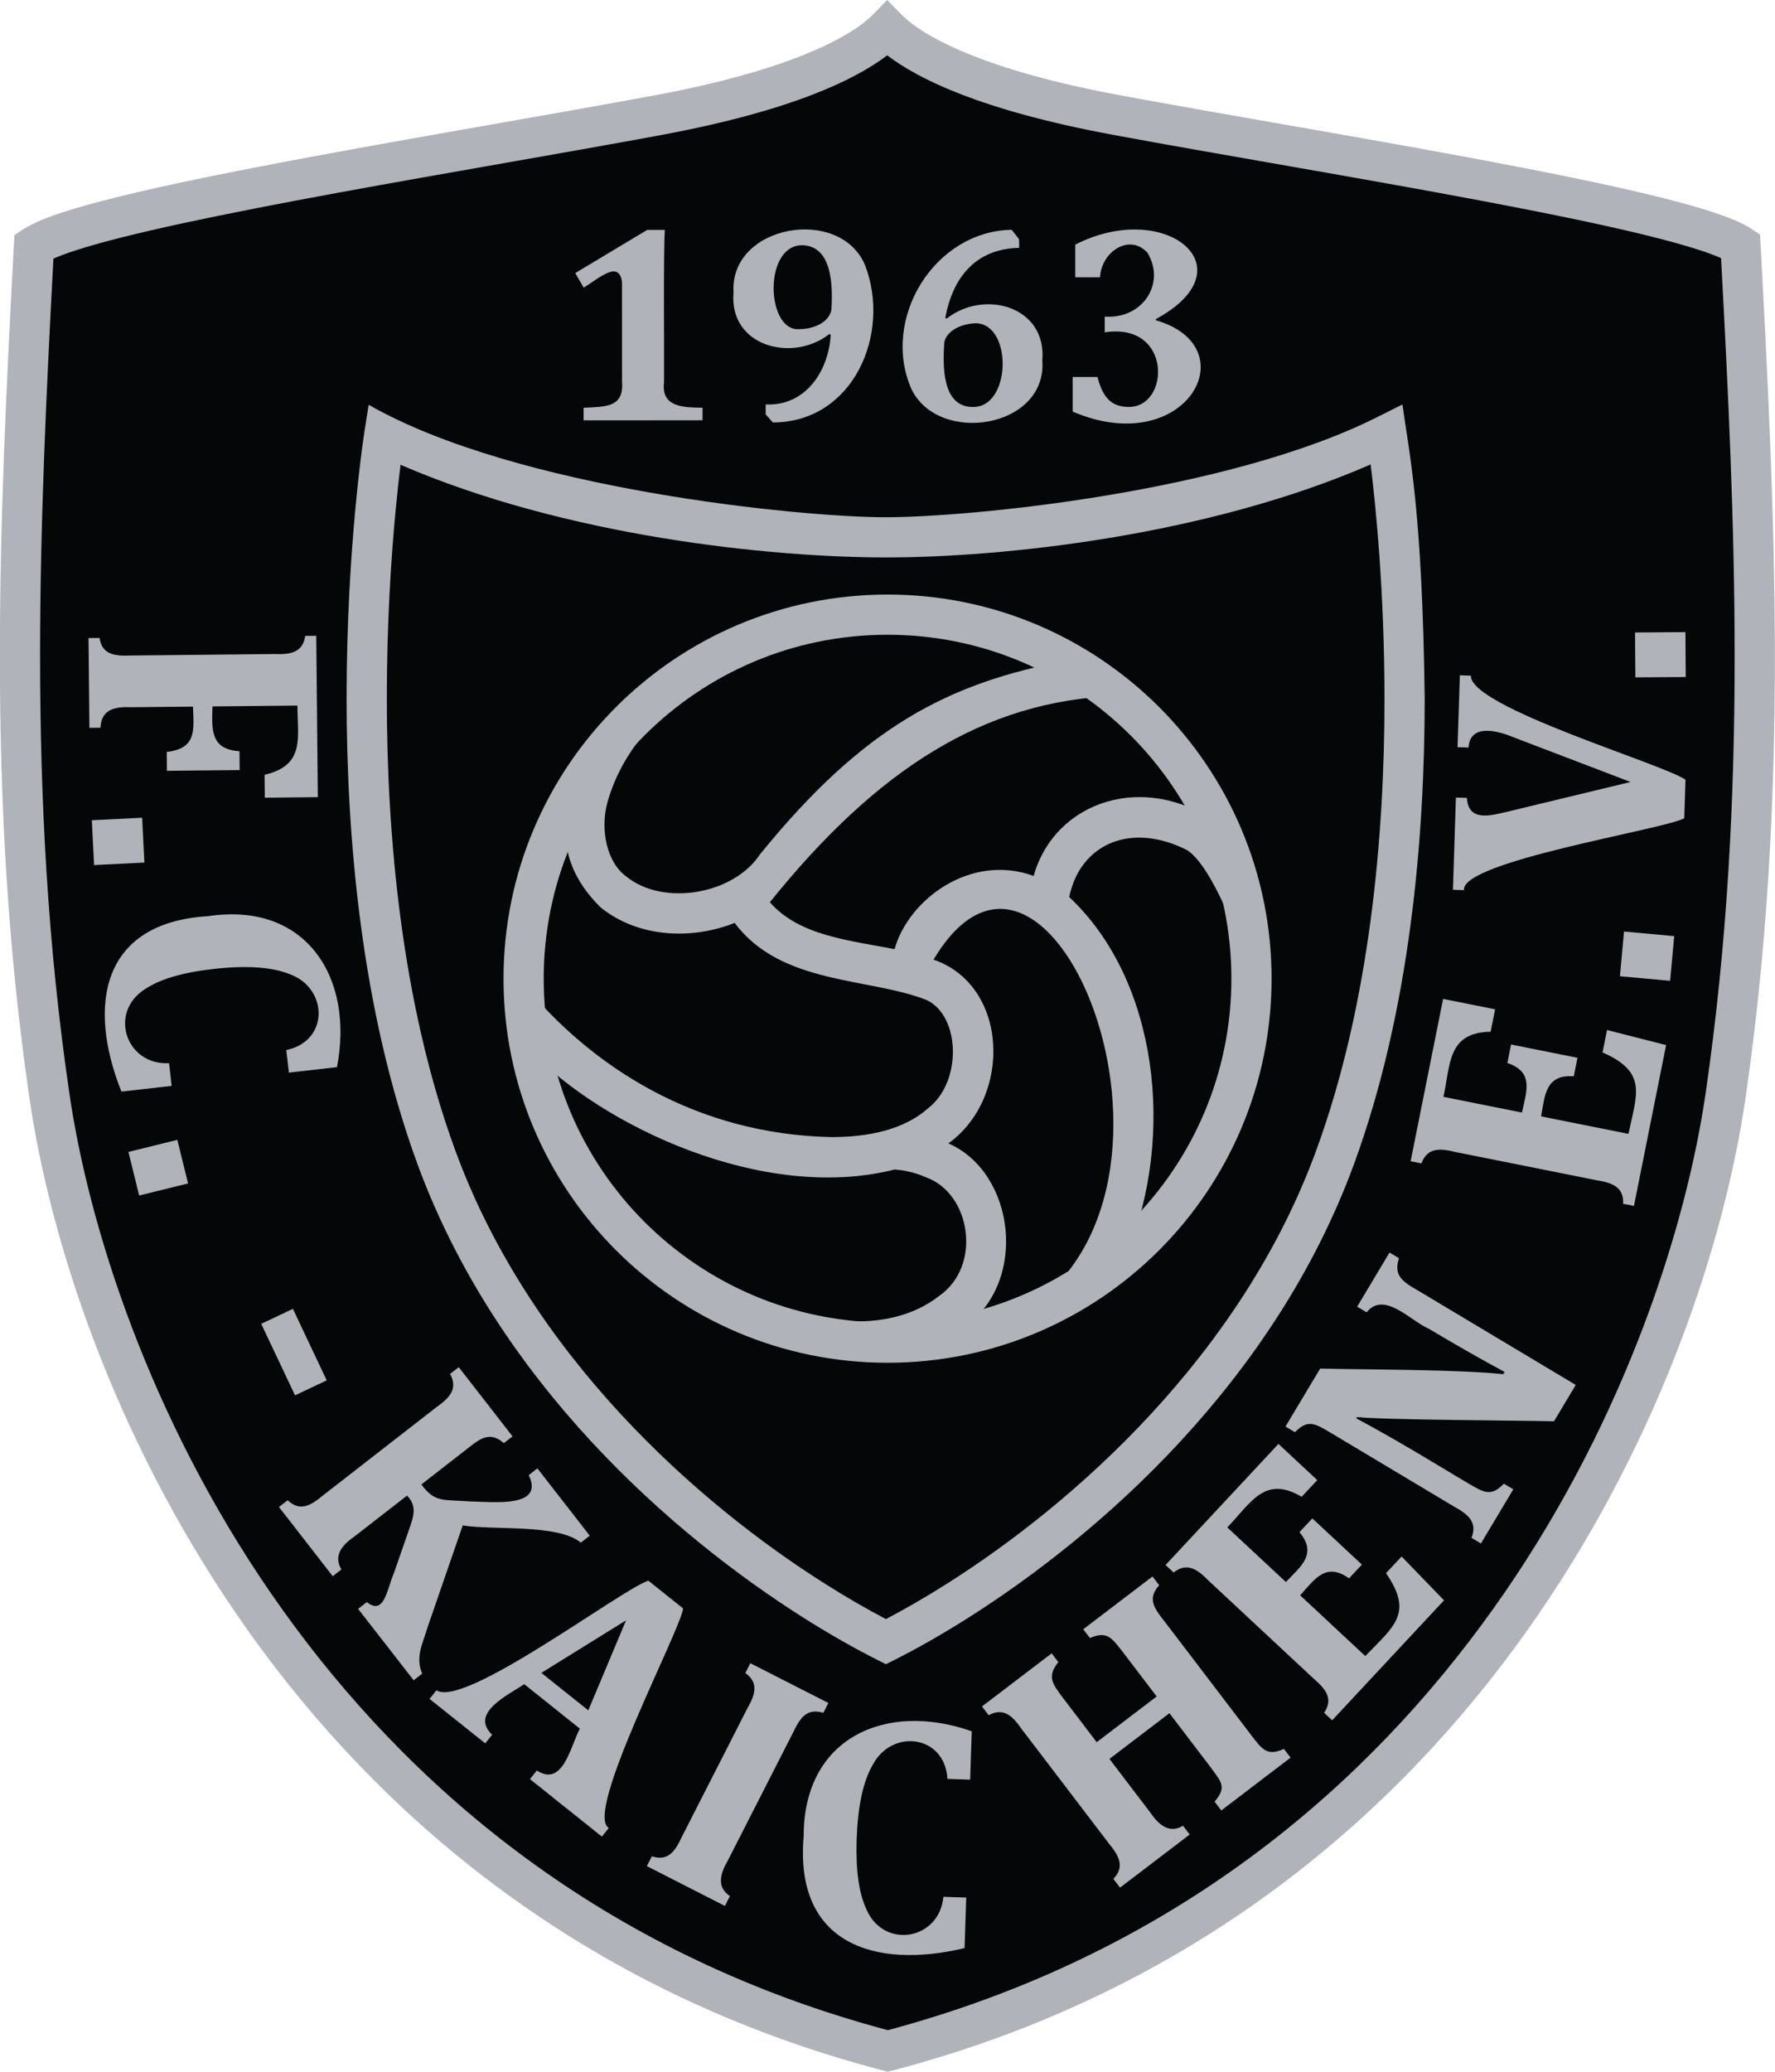
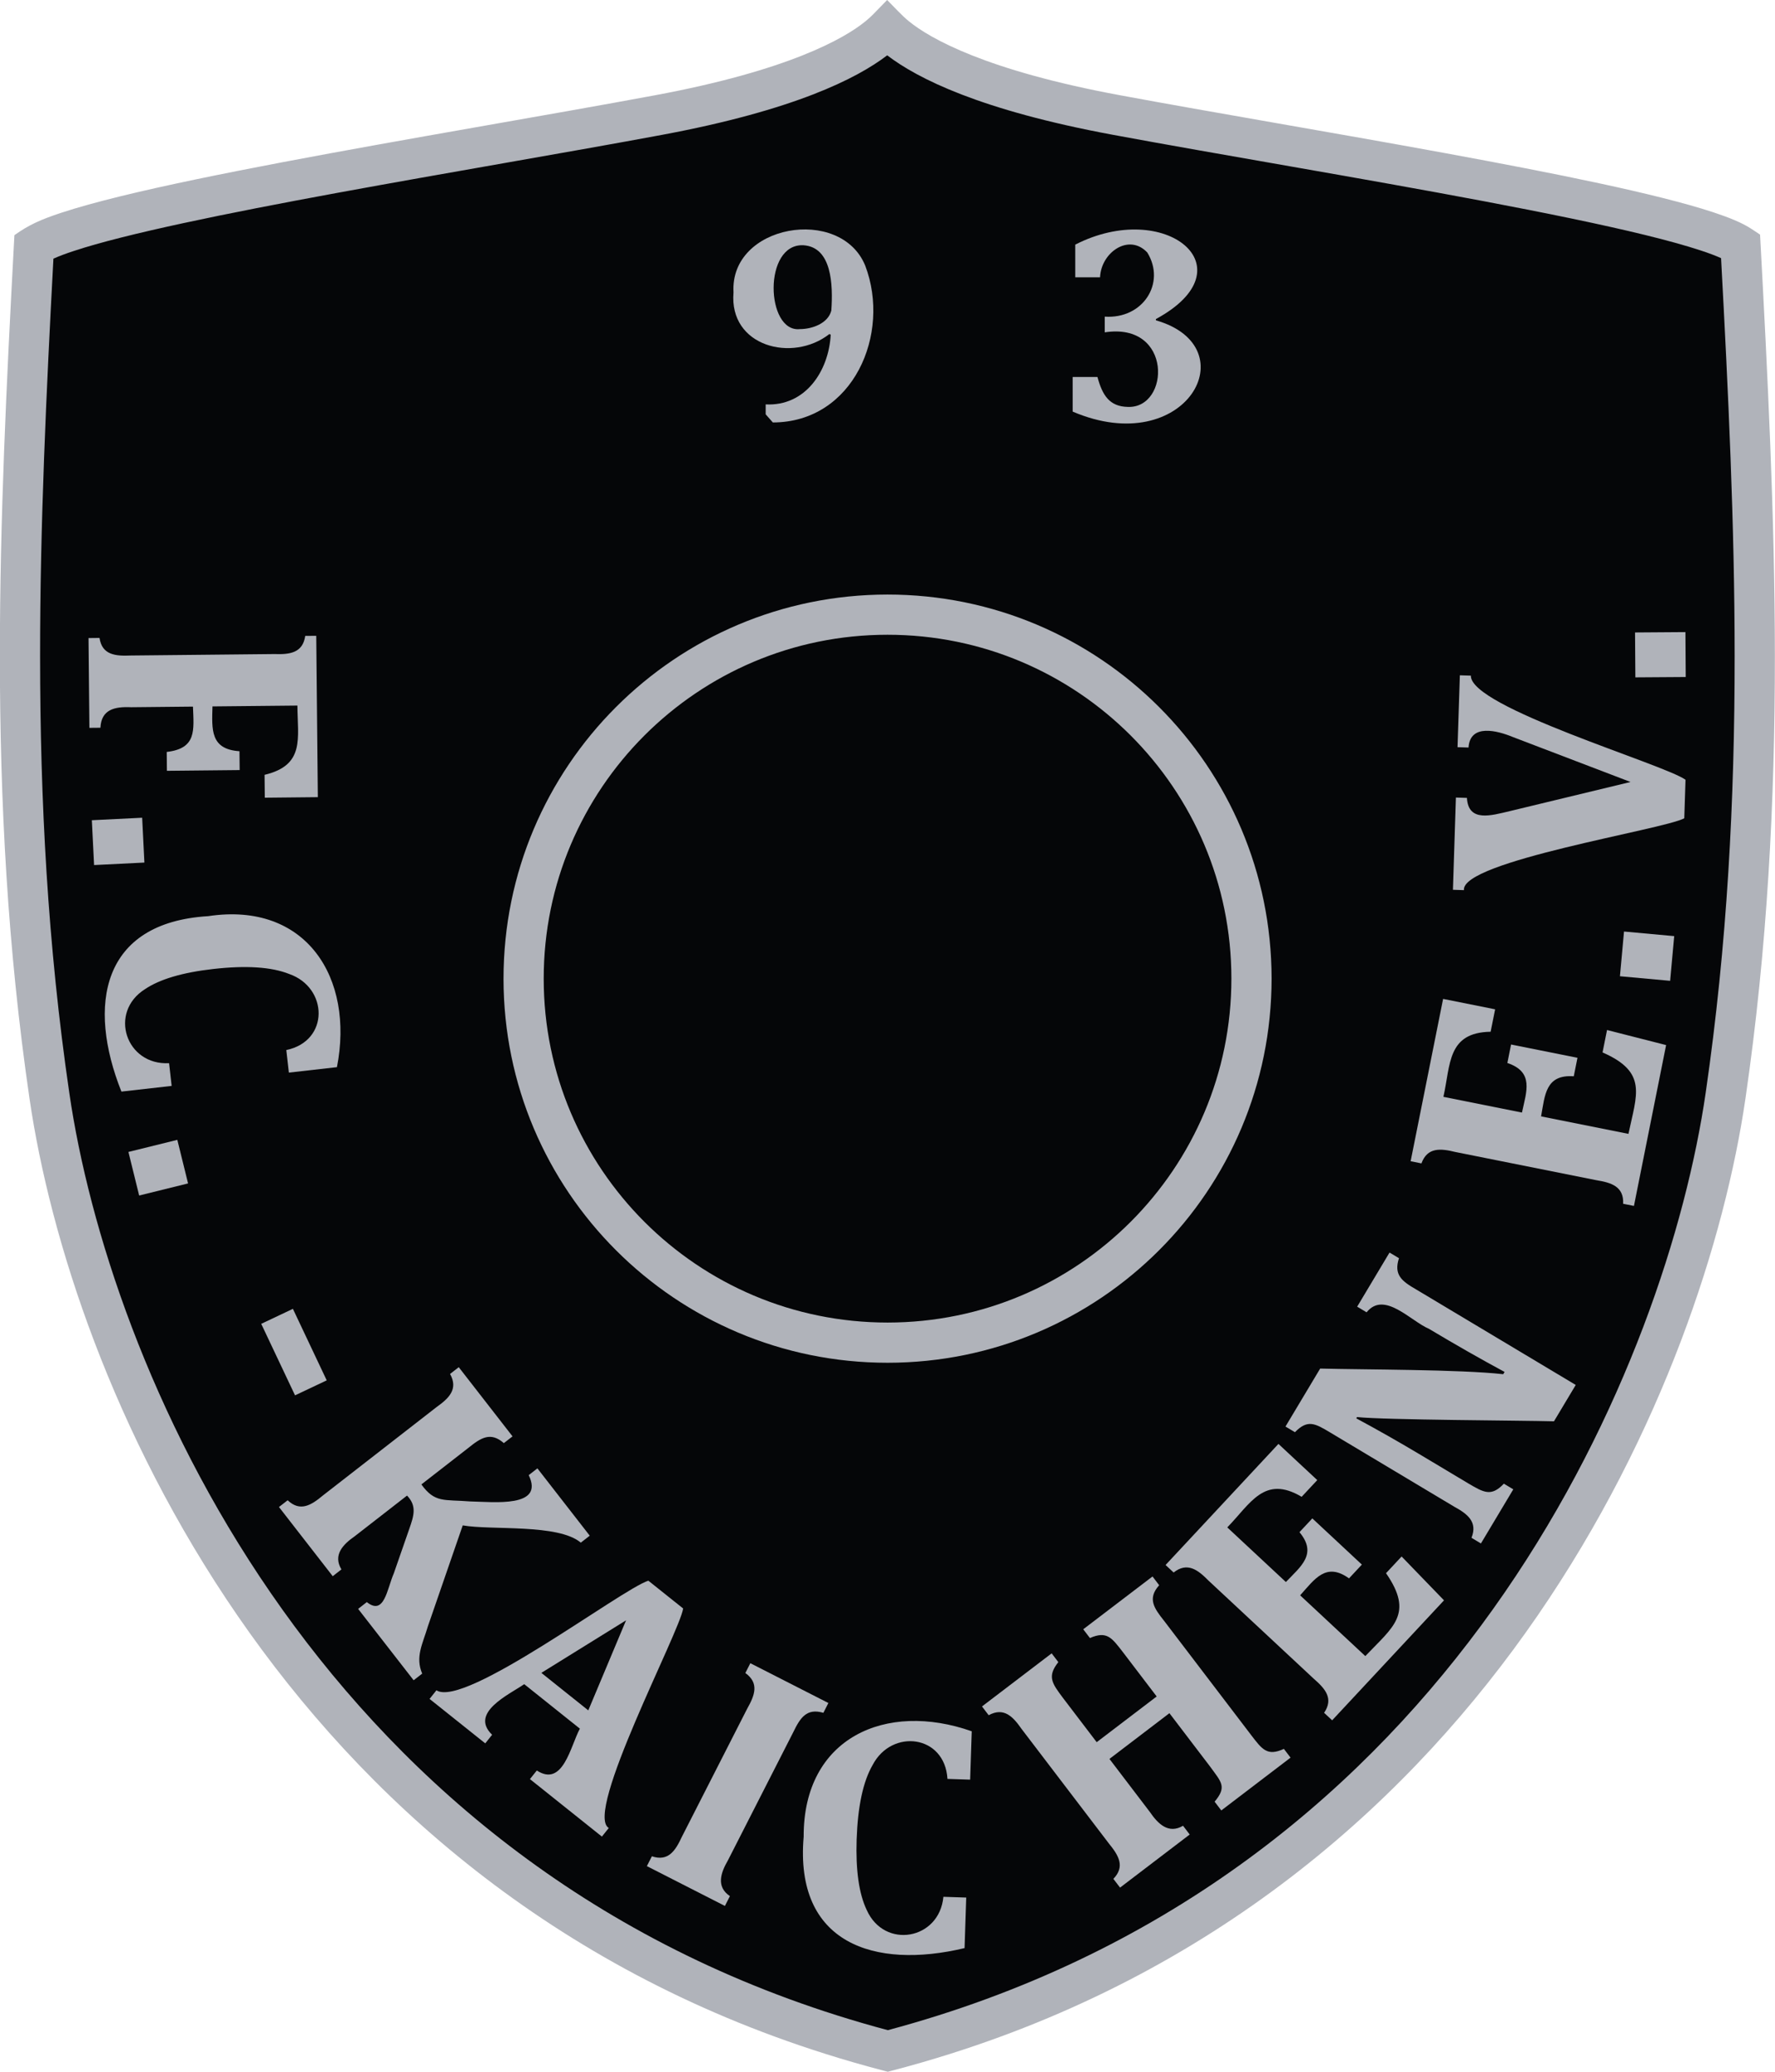
<svg xmlns="http://www.w3.org/2000/svg" id="Layer_1" width="300" height="350" viewBox="0 0 300 350">
  <defs>
    <style>      .st0 {        fill: #b0b3ba;      }      .st1 {        fill: #050608;      }    </style>
  </defs>
  <path class="st1" d="M149.661,3.849C143.865,18.098-.344,34.097,5.245,42.825c-3.052,32.196-1.696,92.183.677,124.041,2.373,31.858,23.392,145.394,144.078,178.269,132.558-28.961,161-185.669,143.061-304.684-2.812-6.632-147.281-21.816-143.4-36.603Z" />
  <g>
    <path class="st1" d="M64.211,73.672s91.535,38.693,170.221-.2c11.692,74.892-8.801,169.877-85.291,203.64C59.654,228.235,54.397,134.819,64.211,73.672Z" />
    <g>
      <g>
        <path class="st0" d="M85.104,165.353c-.011-35.839,29.036-64.895,64.883-64.91,35.851-.008,64.914,29.03,64.929,64.869h0c.007,35.839-29.037,64.896-64.888,64.912-35.847.007-64.913-29.032-64.925-64.87h0ZM108.904,124.263c-10.519,10.53-17.014,25.033-17.01,41.088h0c.006,16.053,6.511,30.551,17.036,41.075h0c10.531,10.516,25.037,17.007,41.096,17.004,16.056-.007,30.562-6.507,41.088-17.03h0c10.516-10.531,17.014-25.033,17.009-41.086h0c-.005-16.055-6.513-30.554-17.035-41.077h0c-10.533-10.512-25.042-17.007-41.099-17.002-16.058.005-30.56,6.51-41.085,17.028h0Z" />
-         <path class="st0" d="M205.566,138.922c-12.071-8.46-27.223-3.754-30.869,9.058-10.618-3.876-21.123,3.922-23.505,12.366-7.354-1.449-16.119-2.206-21.073-7.926,18.008-22.378,36.157-34.073,58.612-34.858-2.721-2.208-5.633-4.179-8.704-5.903-19.639,3.772-33.991,10.979-51.599,32.702-4.456,6.746-16.316,8.81-22.582,3.705-3.26-2.333-4.417-7.816-3.221-12.369,5.531-20.181,32.066-30.993,54.841-31.393-23.2-6.614-80.328,25.039-55.919,49.022,6.296,5.051,15.25,5.51,22.624,2.587,7.83,10.525,22.799,9.203,32.438,13.031,5.697,2.657,6.061,13.79.265,18.273-3.025,2.708-8.065,4.87-16.215,4.883-23.031-.431-40.641-11.878-52.138-25.829.058,3.862.461,7.636,1.199,11.291,12.021,12.62,39.322,25.654,61.502,20.006.923.066,3.166.347,5.383,1.365,7.432,2.721,9.433,14.889,2.139,19.991-8.079,6.318-20.458,5.036-31.328.403l-1.157,2.744c10.703,3.937,26.031,7.852,36.779,2.12,10.823-7.761,8.491-26.111-2.744-31.026,10.794-7.772,10.216-26.668-2.511-31.044,20.57-34.515,50.988,45.256,10.383,61.979,8.368-2.582,15.967-6.909,22.384-12.543,8.023-19.474,5.289-45.85-9.842-60.016,1.921-9.151,10.589-12.662,19.908-7.931,4.063,2.487,9.525,15.769,10.866,23.172.297-9.844-1.922-19.481-5.917-27.86Z" />
      </g>
-       <path class="st0" d="M148.206,280.379c-3.724-1.88-7.885-4.225-12.327-7.031h0c-22.321-14.119-51.83-39.906-65.336-76.728h0c-9.511-26.016-11.946-55.133-11.965-78.594h0c-.003-25.923,2.994-44.937,3.009-45.057h0l.722-4.582c25.084,14.315,73.158,18.998,87.364,18.993s57.748-4.156,83.21-16.971l4.146-2.078c1.123,8.194,3.359,17.622,3.763,49.637h0c-.003,23.46-2.424,52.579-11.912,78.601h0c-13.486,36.831-42.972,62.637-65.283,76.77h0c-4.444,2.809-8.602,5.157-12.324,7.039l-1.537.772-1.53-.771h0ZM66.839,86.457c-.733,7.836-1.466,18.865-1.462,31.566h0c.001,22.979,2.454,51.439,11.549,76.261h0c12.671,34.736,41.077,59.759,62.584,73.318h0c3.657,2.315,7.105,4.288,10.227,5.926,3.12-1.64,6.567-3.615,10.229-5.932h0c21.494-13.573,49.883-38.614,62.533-73.358h0c9.076-24.828,11.514-53.29,11.499-76.269h0c-.006-17.917-1.476-32.503-2.341-39.503-27.777,12.096-62.236,15.699-81.804,15.705s-54.086-3.517-82.158-15.652h0c-.249,2.038-.552,4.718-.856,7.938h0Z" />
      <path class="st0" d="M149.195,349.773c-3.313-.865-6.556-1.804-9.73-2.808-46.111-14.551-78.093-43.192-99.281-73.965h0c-21.205-30.795-31.72-63.688-35.185-87.325h0C1.257,160.107-.013,135.393-.021,110.922H-.021c-.007-23.204,1.12-46.192,2.365-69.49h0l.093-1.703c2.42-1.73,4.451-2.642,7.954-3.796,2.734-.9,6.056-1.811,9.865-2.749,7.617-1.869,17.18-3.821,27.569-5.794,20.771-3.941,44.844-7.939,62.804-11.281,22.602-4.193,32.075-9.594,35.647-12.511h0c.534-.437.941-.811,1.242-1.118h0L149.939,0c.918.906,2.625,2.774,3.675,3.592h0c3.575,2.919,13.051,8.313,35.653,12.492,15.716,2.918,36.118,6.326,54.886,9.767,18.795,3.447,35.849,6.873,45.365,9.993,2.749.918,4.856,1.747,6.541,2.849h0l1.415.942c1.288,23.852,2.49,47.426,2.504,71.192h0c.008,24.471-1.25,49.189-4.971,74.756h0c-3.451,23.64-13.945,56.539-35.129,87.348h0c-21.169,30.787-53.133,59.449-99.233,74.029-3.175,1.006-6.419,1.946-9.734,2.814-.007 0-.906.242-.864.227-.052-.014-.854-.227-.854-.227h0ZM6.776,110.92c.008,24.24,1.259,48.61,4.946,73.767h0c3.293,22.611,13.535,54.692,34.057,84.457h0c20.534,29.783,51.236,57.286,95.732,71.342,2.797.883,5.64,1.713,8.545,2.488,2.9-.777,5.746-1.609,8.539-2.494,44.486-14.084,75.173-41.607,95.685-71.403h0c20.505-29.779,30.723-61.866,34.008-84.479h0c3.658-25.158,4.9-49.531,4.893-73.771h0c-.005-22.357-1.078-44.598-2.295-67.218-.883-.395-2.079-.855-3.489-1.311-2.472-.814-5.66-1.694-9.359-2.601-7.408-1.812-16.891-3.748-27.218-5.7-20.667-3.908-44.722-7.883-62.787-11.234-22.343-4.148-32.928-9.484-38.082-13.415h0c-5.156,3.932-15.738,9.277-38.08,13.439-15.81,2.942-36.194,6.368-54.891,9.802-18.665,3.429-35.749,6.912-44.46,9.797-1.414.457-2.61.917-3.491,1.313h0c-1.205,22.624-2.261,44.863-2.253,67.219h0Z" />
      <path class="st0" d="M22.156,119.478c-2.802-.128-5.03.38-5.184,3.465l-1.863.018-.148-15.167,1.859-.02c.429,2.898,2.718,3.077,5.275,2.966-0.0 0,24.279-.244,24.279-.244,2.57.09,4.795-.165,5.215-3.067l1.861-.015.27,27.258-8.964.09-.041-3.862c6.877-1.638,5.577-6.169,5.553-11.7l-14.354.141c-.103,3.878-.412,7.243,4.561,7.569l.032,3.186-12.296.123-.032-3.186c5.075-.585,4.586-3.649,4.435-7.659l-10.458.105Z" />
      <path class="st0" d="M24.405,145.72l-8.504.423-.378-7.574,8.504-.423.378,7.574Z" />
      <path class="st0" d="M56.948,180.283l-8.125.921-.434-3.81c7.326-1.527,7.08-10.558.485-12.852-2.999-1.193-7.284-1.47-12.85-.84-5.174.586-9.011,1.72-11.521,3.406-6.21,3.924-3.218,12.896,4.074,12.504l.433,3.839-8.489.961c-5.797-14.527-3.445-28.549,14.661-29.637,16.575-2.502,24.72,10.437,21.766,25.508Z" />
      <path class="st0" d="M31.788,199.925l-8.267,2.043-1.816-7.361,8.265-2.043,1.817,7.362Z" />
      <path class="st0" d="M49.865,235.727l-5.715-12.079,5.354-2.535,5.716,12.083-5.355,2.531Z" />
      <path class="st0" d="M72.321,274.74c-.89,3.002-2.168,5.174-.964,7.998l-1.446,1.124-9.382-12.06,1.468-1.146c2.973,2.363,3.412-2.23,4.569-4.872,0-0,2.606-7.49,2.606-7.49.772-2.204,1.318-3.878-.378-5.632l-8.84,6.872c-1.99,1.379-3.715,3.173-2.248,5.601l-1.469,1.146-9.087-11.688,1.468-1.14c2.121,2.006,3.993.834,5.971-.82,0,0,19.19-14.918,19.19-14.918,2.093-1.49,3.713-3.036,2.288-5.601l1.47-1.143,9.089,11.688-1.47,1.14c-2.235-1.969-3.889-.899-6.01.816,0-0-7.926,6.162-7.926,6.162,2.288,3.173,3.82,2.517,8.223,2.872,4.022.077,12.612,1.115,9.917-4.442l1.47-1.143,8.846,11.371-1.512,1.177c-3.804-3.224-15.147-2.065-19.954-2.917l-5.887,17.043Z" />
      <path class="st0" d="M98.008,292.037l-9.408-7.516c-2.614,1.793-9.291,4.824-5.427,8.548l-1.159,1.453-9.411-7.51,1.161-1.458c4.717,3.092,31.155-16.997,35.813-18.517l5.883,4.696c-.548,3.919-16.796,34.587-12.569,37.087l-1.161,1.451-12.163-9.712,1.162-1.454c4.454,2.898,5.701-4.179,7.279-7.068ZM91.495,282.611l7.934,6.336,6.385-15.213-14.319,8.878Z" />
      <path class="st0" d="M123.023,314.297c-1.218,2.1-2.017,4.445.342,6.031l-.845,1.657-13.189-6.724.845-1.662c2.768.931,3.976-.936,5.059-3.271 0.0 0,11.056-21.675,11.056-21.675,1.272-2.252,2.064-4.301-.317-6.016l.844-1.657,13.19,6.723-.846,1.659c-2.844-.836-3.916.846-5.098,3.287,0-0-11.041,21.648-11.041,21.648Z" />
      <path class="st0" d="M164.239,292.482l-.27,8.169-3.834-.126c-.444-7.467-9.413-8.535-12.646-2.353-1.618,2.795-2.514,6.992-2.705,12.592-.169,5.2.394,9.165,1.696,11.891,2.981,6.711,12.294,5.062,12.967-2.21l3.861.127-.283,8.538c-15.219,3.63-28.754-.754-27.195-18.815-.066-16.761,13.926-22.927,28.41-17.813Z" />
      <path class="st0" d="M211.456,293.116c1.854,2.403,2.7,3.642,5.539,2.337l1.127,1.48-11.706,8.921-1.129-1.483c2.131-2.533,1.126-3.317-.784-5.957,0,0-6.853-8.99-6.853-8.99l-10.137,7.725,6.851,8.99c1.368,2.002,3.139,3.742,5.588,2.302l1.126,1.48-11.771,8.968-1.131-1.477c2.034-2.097.869-3.984-.759-5.976 0,0-14.739-19.328-14.739-19.328-1.467-2.109-3.001-3.743-5.577-2.341l-1.13-1.482,11.774-8.97,1.129,1.48c-1.933,2.436-1.059,3.588.775,6.038,0,0,5.708,7.489,5.708,7.489l10.139-7.723-5.71-7.491c-1.867-2.402-2.683-3.64-5.574-2.381l-1.128-1.48,11.709-8.921,1.124,1.48c-2.026,2.25-.862,3.889.823,6.003-0,0,14.718,19.306,14.718,19.306Z" />
      <path class="st0" d="M216.073,243.932l6.561,6.112-2.638,2.825c-6.314-3.753-8.66,1.164-12.569,5.168l9.904,9.226c2.521-2.637,5.369-4.733,2.297-8.42l2.173-2.328,8.375,7.804-2.174,2.329c-3.886-2.795-5.803.123-8.259,2.864l11.014,10.264c4.685-4.934,8.261-7.127,3.5-14.004l2.634-2.822,7.166,7.407-18.905,20.269-1.361-1.268c1.644-2.416.191-4.071-1.757-5.765 0,0-17.78-16.569-17.78-16.569-1.803-1.835-3.587-3.182-5.895-1.37l-1.361-1.268,19.075-20.454Z" />
      <path class="st0" d="M234.85,211.604l1.597.953c-.914,2.803.458,3.874,2.919,5.289-0,0,26.957,16.124,26.957,16.124l-3.679,6.145c-5.535-.152-28.457-.217-33.282-.718l-.129.218c3.565,1.911,7.274,4.024,11.132,6.327l7.794,4.662c2.6,1.518,3.866,2.318,6.014.047l1.596.954-5.471,9.145-1.595-.954c1.074-2.676-.665-4.03-2.906-5.249 0-0-20.933-12.519-20.933-12.519-2.595-1.55-3.834-2.292-6.001-.074l-1.599-.955,5.864-9.797c7.575.199,23.516.132,30.935.953l.232-.384c-3.958-2.129-8.224-4.559-12.791-7.287-3.083-1.302-7.56-6.481-10.528-2.784l-1.595-.954,5.47-9.143Z" />
      <path class="st0" d="M243.904,168.755l8.793,1.759-.76,3.787c-7.345.119-6.756,5.538-7.98,10.995l13.276,2.657c.756-3.567,2.081-6.844-2.467-8.374l.625-3.122,11.224,2.244-.625,3.125c-4.772-.338-4.874,3.156-5.525,6.773l14.766,2.955c1.39-6.659,3.289-10.405-4.379-13.758l.76-3.788,9.984,2.546-5.436,27.172-1.825-.362c.132-2.918-1.981-3.57-4.525-3.983 0-0-23.835-4.766-23.835-4.766-2.493-.613-4.73-.829-5.733,1.927l-1.826-.365,5.487-27.421Z" />
      <path class="st0" d="M274.481,157.371l8.483.776-.688,7.552-8.484-.775.69-7.553Z" />
      <path class="st0" d="M255.655,124.496c-2.58-1.062-7.195-2.296-7.452,1.791l-1.859-.059.394-12.145,1.859.059c-.159,5.354,32.584,14.937,36.279,17.588l-.21,6.509c-3.472,1.908-37.761,7.254-37.239,12.139l-1.86-.059.502-15.584,1.862.061c.232,4.18,4.146,2.959,7.232,2.238,0,0,20.42-4.928,20.42-4.928l-19.929-7.61Z" />
      <path class="st0" d="M276.344,106.847l8.518-.06.049,7.587-8.512.057-.055-7.583Z" />
      <g>
-         <path class="st0" d="M112.236,64.504c-.543,4.266,3.116,4.328,6.504,4.378l.001,2.119-20.106.006-.001-2.119c3.773-.186,6.829-.05,6.499-4.383 0.0 0-.005-16.838-.005-16.838-.473-3.856-3.994-.57-6.477.931l-1.422-2.466,12.159-7.295,2.983-.001c-.269,3.698-.091,21.446-.136,25.668Z" />
        <path class="st0" d="M129.41,69.996l-.001-1.677c6.725.348,10.673-5.653,10.994-11.789l-.23-.095c-6.25,4.888-16.992,2.088-16.198-7.027-.679-11.51,18.119-14.697,22.262-4.527,4.388,11.529-2.017,26.467-15.614,26.489l-1.213-1.375ZM135.185,55.599c2.086-0,4.78-.965,5.322-3.144.304-4.385.071-10.678-4.674-11.019-6.902-.407-6.427,14.778-.648,14.163Z" />
-         <path class="st0" d="M172.245,40.423l.001,1.447c-7.214.17-11.176,4.778-12.482,11.857l.234.094c6.34-4.985,16.927-2.091,16.171,7.054.855,11.506-17.622,14.393-22.157,4.782-5.112-11.756,3.833-26.601,16.976-26.84l1.258,1.605ZM164.935,54.613c-2.089.036-4.875,1.04-5.335,3.213-.286,4.14-.336,10.854,4.71,10.924,6.626.287,6.892-14.042.624-14.137Z" />
        <path class="st0" d="M181.733,46.85l-.002-5.522c15.208-7.791,29.621,3.921,13.63,12.574v.212c15.659,4.483,5.091,23.609-14.064,15.421l-.002-5.845,4.191-.001c.834,3.094,2.028,4.997,5.151,5.054,7.119.254,7.605-14.365-3.921-12.598l-.001-2.655c6.461.443,10.366-5.672,7.198-10.825-3.102-3.32-7.818-.026-7.99,4.185l-4.192.001Z" />
      </g>
    </g>
  </g>
</svg>